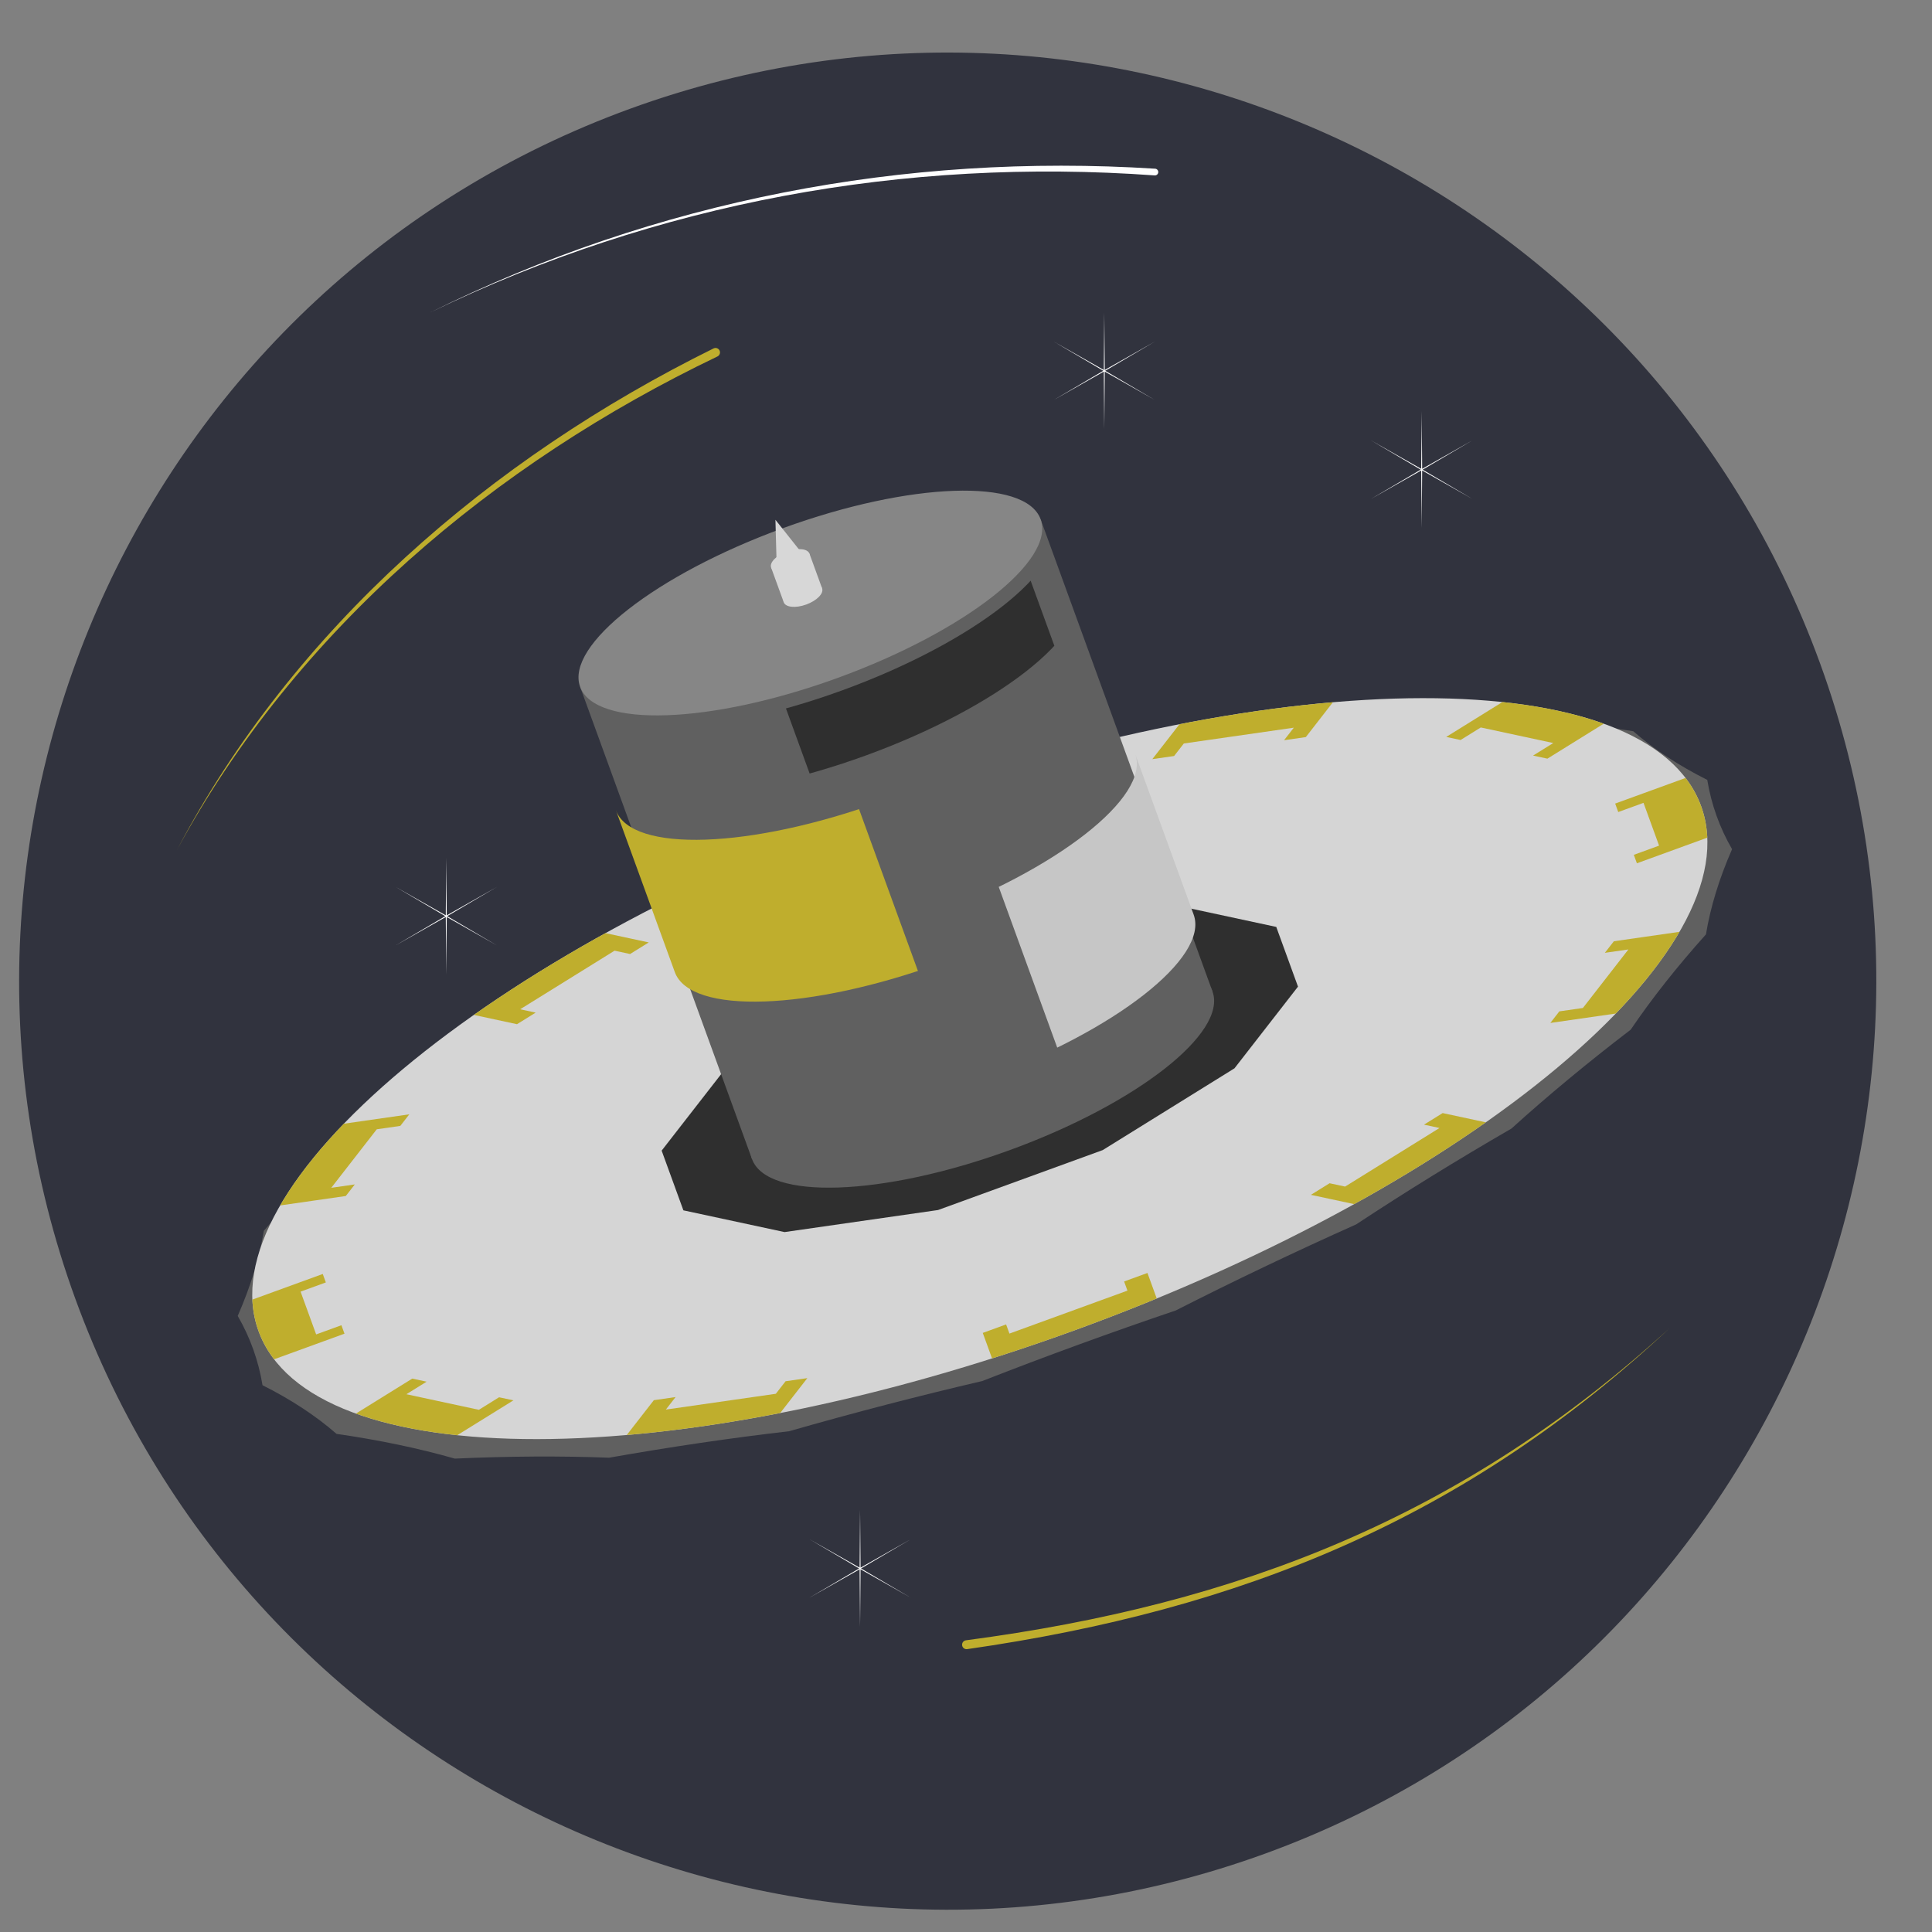
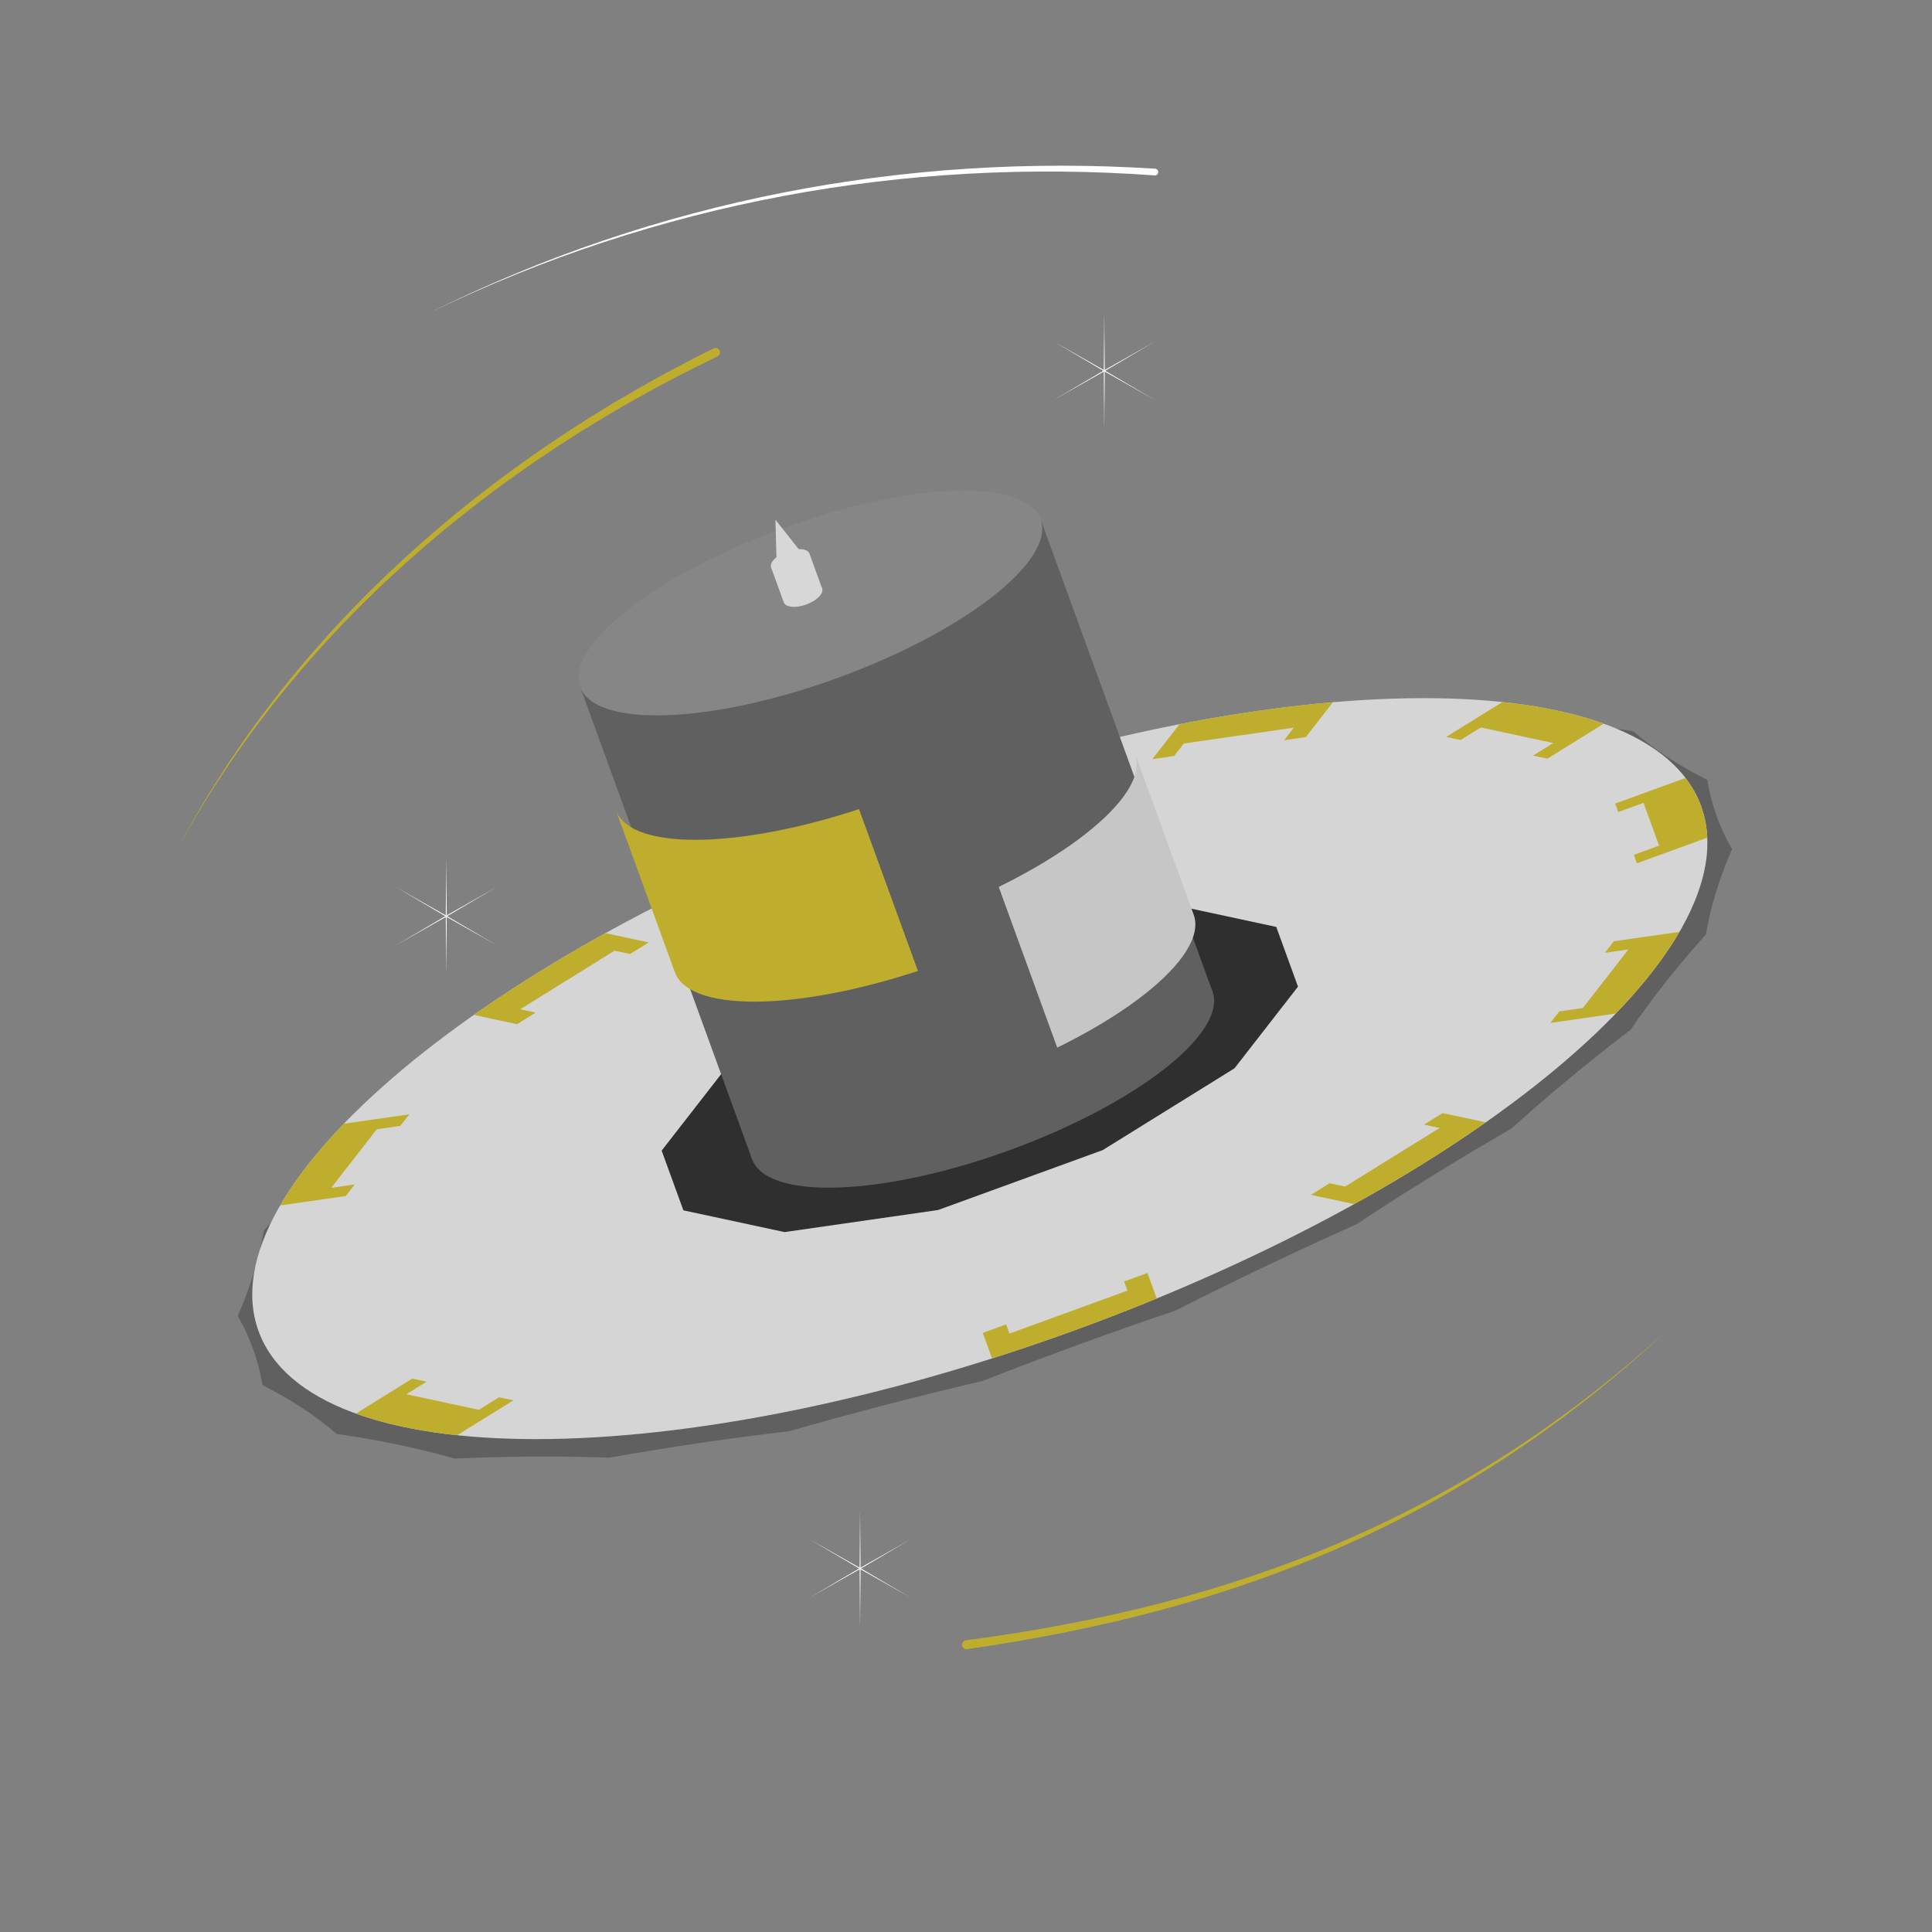
<svg xmlns="http://www.w3.org/2000/svg" width="100%" height="100%" viewBox="0 0 267 267" version="1.1" xml:space="preserve" style="fill-rule:evenodd;clip-rule:evenodd;stroke-linejoin:round;stroke-miterlimit:2;">
  <rect x="0" y="0" width="267" height="267" fill="#808080" stroke="none" />
  <rect id="Artboard2" x="-2.359" y="2.26" width="266.667" height="266.667" style="fill:none;" />
  <g>
-     <path d="M87.091,15.024c66.544,-24.22 140.233,10.141 164.453,76.685c24.22,66.544 -10.142,140.233 -76.686,164.453c-66.544,24.22 -140.233,-10.142 -164.453,-76.686c-24.22,-66.544 10.142,-140.232 76.686,-164.452Z" style="fill:#31333e;" />
    <clipPath id="_clip1">
      <path d="M87.091,15.024c66.544,-24.22 140.233,10.141 164.453,76.685c24.22,66.544 -10.142,140.233 -76.686,164.453c-66.544,24.22 -140.233,-10.142 -164.453,-76.686c-24.22,-66.544 10.142,-140.232 76.686,-164.452Z" />
    </clipPath>
    <g clip-path="url(#_clip1)">
      <path d="M24.462,117.454c8.241,-15.204 19.206,-28.564 31.976,-39.972c12.748,-11.389 27.294,-20.831 42.717,-28.222c0.306,-0.149 0.433,-0.518 0.284,-0.825c-0.149,-0.306 -0.518,-0.433 -0.824,-0.284c-15.41,7.613 -29.916,17.275 -42.59,28.873c-12.658,11.584 -23.489,25.098 -31.563,40.43Z" style="fill:#bfae2d;" />
      <path d="M59.504,43.162c15.635,-7.574 32.009,-12.934 48.809,-16.085c16.769,-3.146 33.961,-4.089 51.263,-2.835c0.256,0.017 0.478,-0.176 0.495,-0.432c0.017,-0.256 -0.176,-0.478 -0.432,-0.495c-17.373,-1.102 -34.616,-0.002 -51.414,3.305c-16.79,3.307 -33.136,8.818 -48.721,16.542Z" style="fill:#fff;" />
      <path d="M230.725,183.556c-14.227,12.988 -29.095,22.525 -45.12,29.437c-16.041,6.919 -33.24,11.206 -52.113,13.694c-0.337,0.047 -0.573,0.358 -0.527,0.695c0.047,0.337 0.358,0.574 0.695,0.527c18.93,-2.715 36.158,-7.217 52.193,-14.351c15.976,-7.108 30.766,-16.828 44.872,-30.002Z" style="fill:#bfae2d;" />
    </g>
    <path d="M118.864,208.682l0.066,7.965l6.931,-3.926l-6.866,4.04l6.866,4.04l-6.931,-3.926l-0.066,7.965l-0.066,-7.965l-6.931,3.926l6.866,-4.04l-6.866,-4.04l6.931,3.926l0.066,-7.965Z" style="fill:#fff;" />
-     <path d="M196.474,56.827l0.066,7.965l6.931,-3.926l-6.866,4.04l6.866,4.04l-6.931,-3.926l-0.066,7.965l-0.066,-7.965l-6.931,3.926l6.866,-4.04l-6.866,-4.04l6.931,3.926l0.066,-7.965Z" style="fill:#fff;" />
    <path d="M152.611,43.162l0.065,7.965l6.932,-3.925l-6.866,4.039l6.866,4.04l-6.932,-3.926l-0.065,7.965l-0.066,-7.965l-6.931,3.926l6.865,-4.04l-6.865,-4.039l6.931,3.925l0.066,-7.965Z" style="fill:#fff;" />
    <path d="M61.673,118.534l0.066,7.966l6.931,-3.926l-6.866,4.039l6.866,4.04l-6.931,-3.926l-0.066,7.966l-0.065,-7.966l-6.932,3.926l6.866,-4.04l-6.866,-4.039l6.932,3.926l0.065,-7.966Z" style="fill:#fff;" />
    <g>
      <g id="base">
        <path d="M109.728,118.115c8.967,-3.036 17.918,-6.301 26.737,-9.753c8.807,-2.053 17.749,-4.377 26.713,-6.942c8.046,-0.931 16.371,-2.155 24.868,-3.658c6.737,0.255 13.877,0.214 21.33,-0.125c4.968,1.424 10.437,2.568 16.336,3.417c2.861,2.496 6.286,4.747 10.23,6.726c0.56,3.397 1.707,6.603 3.427,9.576c-1.78,4.068 -2.989,8.009 -3.609,11.775c-4,4.46 -7.482,8.868 -10.401,13.169c-5.946,4.549 -11.463,9.124 -16.483,13.668c-7.486,4.328 -14.664,8.758 -21.441,13.234c-8.518,3.812 -16.866,7.795 -24.939,11.899c-8.968,3.036 -17.919,6.301 -26.737,9.753c-8.807,2.053 -17.75,4.377 -26.713,6.942c-8.047,0.93 -16.371,2.155 -24.869,3.658c-6.737,-0.256 -13.877,-0.214 -21.329,0.124c-4.969,-1.424 -10.437,-2.567 -16.337,-3.417c-2.861,-2.495 -6.286,-4.747 -10.23,-6.725c-0.56,-3.397 -1.707,-6.603 -3.427,-9.577c1.78,-4.067 2.989,-8.008 3.61,-11.774c3.999,-4.46 7.481,-8.868 10.4,-13.17c5.946,-4.548 11.464,-9.124 16.483,-13.667c7.487,-4.328 14.664,-8.758 21.441,-13.234c8.518,-3.812 16.866,-7.796 24.94,-11.899Z" style="fill:#606060;" />
        <path d="M122.257,111.541c55.013,-20.023 105.571,-20.084 112.831,-0.137c7.261,19.948 -31.509,52.399 -86.522,72.422c-55.013,20.023 -105.572,20.085 -112.832,0.137c-7.26,-19.947 31.509,-52.398 86.523,-72.422Z" style="fill:#d5d5d5;" />
        <clipPath id="_clip2">
          <path d="M122.257,111.541c55.013,-20.023 105.571,-20.084 112.831,-0.137c7.261,19.948 -31.509,52.399 -86.522,72.422c-55.013,20.023 -105.572,20.085 -112.832,0.137c-7.26,-19.947 31.509,-52.398 86.523,-72.422Z" />
        </clipPath>
        <g clip-path="url(#_clip2)">
          <path d="M141.186,128.143l21.212,-3.048l13.981,3.005l3.003,8.252l-8.778,11.289l-18.208,11.3l-22.76,8.284l-21.211,3.047l-13.981,-3.005l-3.004,-8.252l8.779,-11.288l18.208,-11.3l22.759,-8.284Z" style="fill:#2f2f2f;" />
          <g>
            <path d="M115.472,118.27l-3.226,1.174l-1.369,-3.761l22.759,-8.283l1.369,3.761l-3.226,1.174l-0.46,-1.266l-16.308,5.935l0.461,1.266Z" style="fill:#bfae2d;" />
          </g>
          <g>
            <path d="M162.257,104.481l-3.006,0.431l4.001,-5.144l21.211,-3.048l-4,5.145l-3.007,0.432l1.347,-1.732l-15.199,2.184l-1.347,1.732Z" style="fill:#bfae2d;" />
          </g>
          <g>
            <path d="M201.85,102.267l-1.982,-0.426l8.299,-5.15l13.98,3.005l-8.298,5.15l-1.982,-0.426l2.793,-1.733l-10.018,-2.153l-2.792,1.733Z" style="fill:#bfae2d;" />
          </g>
          <g>
            <path d="M223.64,112.223l-0.426,-1.17l10.373,-3.775l3.003,8.252l-10.372,3.776l-0.426,-1.17l3.491,-1.271l-2.152,-5.913l-3.491,1.271Z" style="fill:#bfae2d;" />
          </g>
          <g>
            <path d="M221.789,131.681l1.244,-1.6l9.668,-1.389l-8.779,11.288l-9.667,1.389l1.244,-1.6l3.254,-0.467l6.29,-8.089l-3.254,0.468Z" style="fill:#bfae2d;" />
          </g>
          <g>
            <path d="M196.794,155.426l2.58,-1.601l6.372,1.369l-18.208,11.3l-6.372,-1.369l2.581,-1.602l2.144,0.461l13.047,-8.097l-2.144,-0.461Z" style="fill:#bfae2d;" />
          </g>
          <g>
            <path d="M155.351,177.097l3.226,-1.174l1.369,3.761l-22.76,8.284l-1.368,-3.761l3.225,-1.174l0.461,1.266l16.308,-5.936l-0.461,-1.266Z" style="fill:#bfae2d;" />
          </g>
          <g>
-             <path d="M108.565,190.887l3.007,-0.432l-4.001,5.145l-21.212,3.047l4.001,-5.144l3.006,-0.432l-1.346,1.731l15.199,-2.184l1.346,-1.731Z" style="fill:#bfae2d;" />
-           </g>
+             </g>
          <g>
            <path d="M68.973,193.1l1.982,0.426l-8.299,5.15l-13.981,-3.005l8.299,-5.15l1.981,0.426l-2.793,1.734l10.018,2.153l2.793,-1.734Z" style="fill:#bfae2d;" />
          </g>
          <g>
-             <path d="M47.183,183.145l0.425,1.169l-10.372,3.775l-3.004,-8.252l10.373,-3.775l0.426,1.169l-3.491,1.271l2.152,5.913l3.491,-1.27Z" style="fill:#bfae2d;" />
-           </g>
+             </g>
          <g>
            <path d="M49.033,163.687l-1.244,1.6l-9.667,1.389l8.778,-11.289l9.668,-1.389l-1.245,1.6l-3.253,0.468l-6.29,8.088l3.253,-0.467Z" style="fill:#bfae2d;" />
          </g>
          <g>
            <path d="M74.029,139.941l-2.581,1.602l-6.372,-1.37l18.208,-11.3l6.372,1.37l-2.58,1.601l-2.145,-0.461l-13.047,8.097l2.145,0.461Z" style="fill:#bfae2d;" />
          </g>
        </g>
      </g>
      <g>
        <g>
          <path d="M143.81,71.756l-63.638,23.163l23.756,65.266l63.637,-23.162l-23.755,-65.267Z" style="fill:#606060;" />
          <path d="M108.223,72.985c17.562,-6.392 33.507,-6.942 35.587,-1.229c2.08,5.714 -10.49,15.542 -28.051,21.934c-17.561,6.392 -33.507,6.942 -35.587,1.229c-2.079,-5.714 10.49,-15.542 28.051,-21.934Z" style="fill:#868686;" />
          <path d="M131.978,138.252c17.562,-6.392 33.508,-6.942 35.587,-1.229c2.08,5.714 -10.489,15.542 -28.051,21.934c-17.561,6.391 -33.507,6.942 -35.586,1.228c-2.08,-5.713 10.489,-15.541 28.05,-21.933Z" style="fill:#606060;" />
          <g>
            <path d="M110.504,81.011c1.462,-0.532 2.856,-0.397 3.11,0.302c0.255,0.699 -0.726,1.698 -2.188,2.23c-1.462,0.533 -2.856,0.397 -3.11,-0.301c-0.255,-0.699 0.726,-1.698 2.188,-2.231Z" style="fill:#d7d7d7;" />
            <path d="M108.757,76.211c1.462,-0.532 2.856,-0.397 3.11,0.302c0.254,0.698 -0.726,1.698 -2.188,2.23c-1.463,0.532 -2.856,0.397 -3.111,-0.302c-0.254,-0.698 0.727,-1.698 2.189,-2.23Z" style="fill:#d7d7d7;" />
            <path d="M107.164,71.835l3.937,4.956l-3.767,1.372l-0.17,-6.328Z" style="fill:#d7d7d7;" />
            <path d="M111.867,76.513l-5.299,1.928l1.748,4.801l5.298,-1.929l-1.747,-4.8Z" style="fill:#d7d7d7;" />
          </g>
        </g>
        <g>
          <g>
            <clipPath id="_clip3">
              <path d="M99.093,150.376c0,0 -8.084,-22.212 -8.084,-22.212c2.152,5.914 18.658,5.344 36.835,-1.272c18.177,-6.616 31.187,-16.789 29.034,-22.703l8.085,22.213c2.152,5.913 -10.858,16.086 -29.035,22.702c-18.177,6.616 -34.682,7.186 -36.835,1.272Z" />
            </clipPath>
            <g clip-path="url(#_clip3)">
              <path d="M144.509,70.206l-22.556,8.21l24.588,67.556l22.557,-8.21l-24.589,-67.556Z" style="fill:#c6c6c6;" />
            </g>
          </g>
          <g>
            <clipPath id="_clip4">
-               <path d="M82.824,105.677c0,0 -3.274,-8.996 -3.274,-8.996c2.153,5.914 18.658,5.344 36.835,-1.272c18.177,-6.616 31.187,-16.788 29.035,-22.702l3.274,8.995c2.152,5.914 -10.858,16.087 -29.035,22.703c-18.177,6.616 -34.682,7.186 -36.835,1.272Z" />
-             </clipPath>
+               </clipPath>
            <g clip-path="url(#_clip4)">
              <path d="M139.449,72.047l-35.536,12.935l24.588,67.556l35.537,-12.935l-24.589,-67.556Z" style="fill:#2f2f2f;" />
            </g>
          </g>
          <g>
            <clipPath id="_clip5">
              <path d="M93.256,134.339c0,-0 -8.14,-22.365 -8.14,-22.365c2.153,5.914 18.658,5.344 36.835,-1.272c18.177,-6.616 31.187,-16.788 29.035,-22.702l8.14,22.364c2.152,5.914 -10.858,16.087 -29.035,22.703c-18.177,6.616 -34.682,7.186 -36.835,1.272Z" />
            </clipPath>
            <g clip-path="url(#_clip5)">
              <path d="M108.36,83.363l-29.72,10.817l24.588,67.556l29.72,-10.817l-24.588,-67.556Z" style="fill:#bfae2d;" />
            </g>
          </g>
        </g>
      </g>
    </g>
  </g>
</svg>